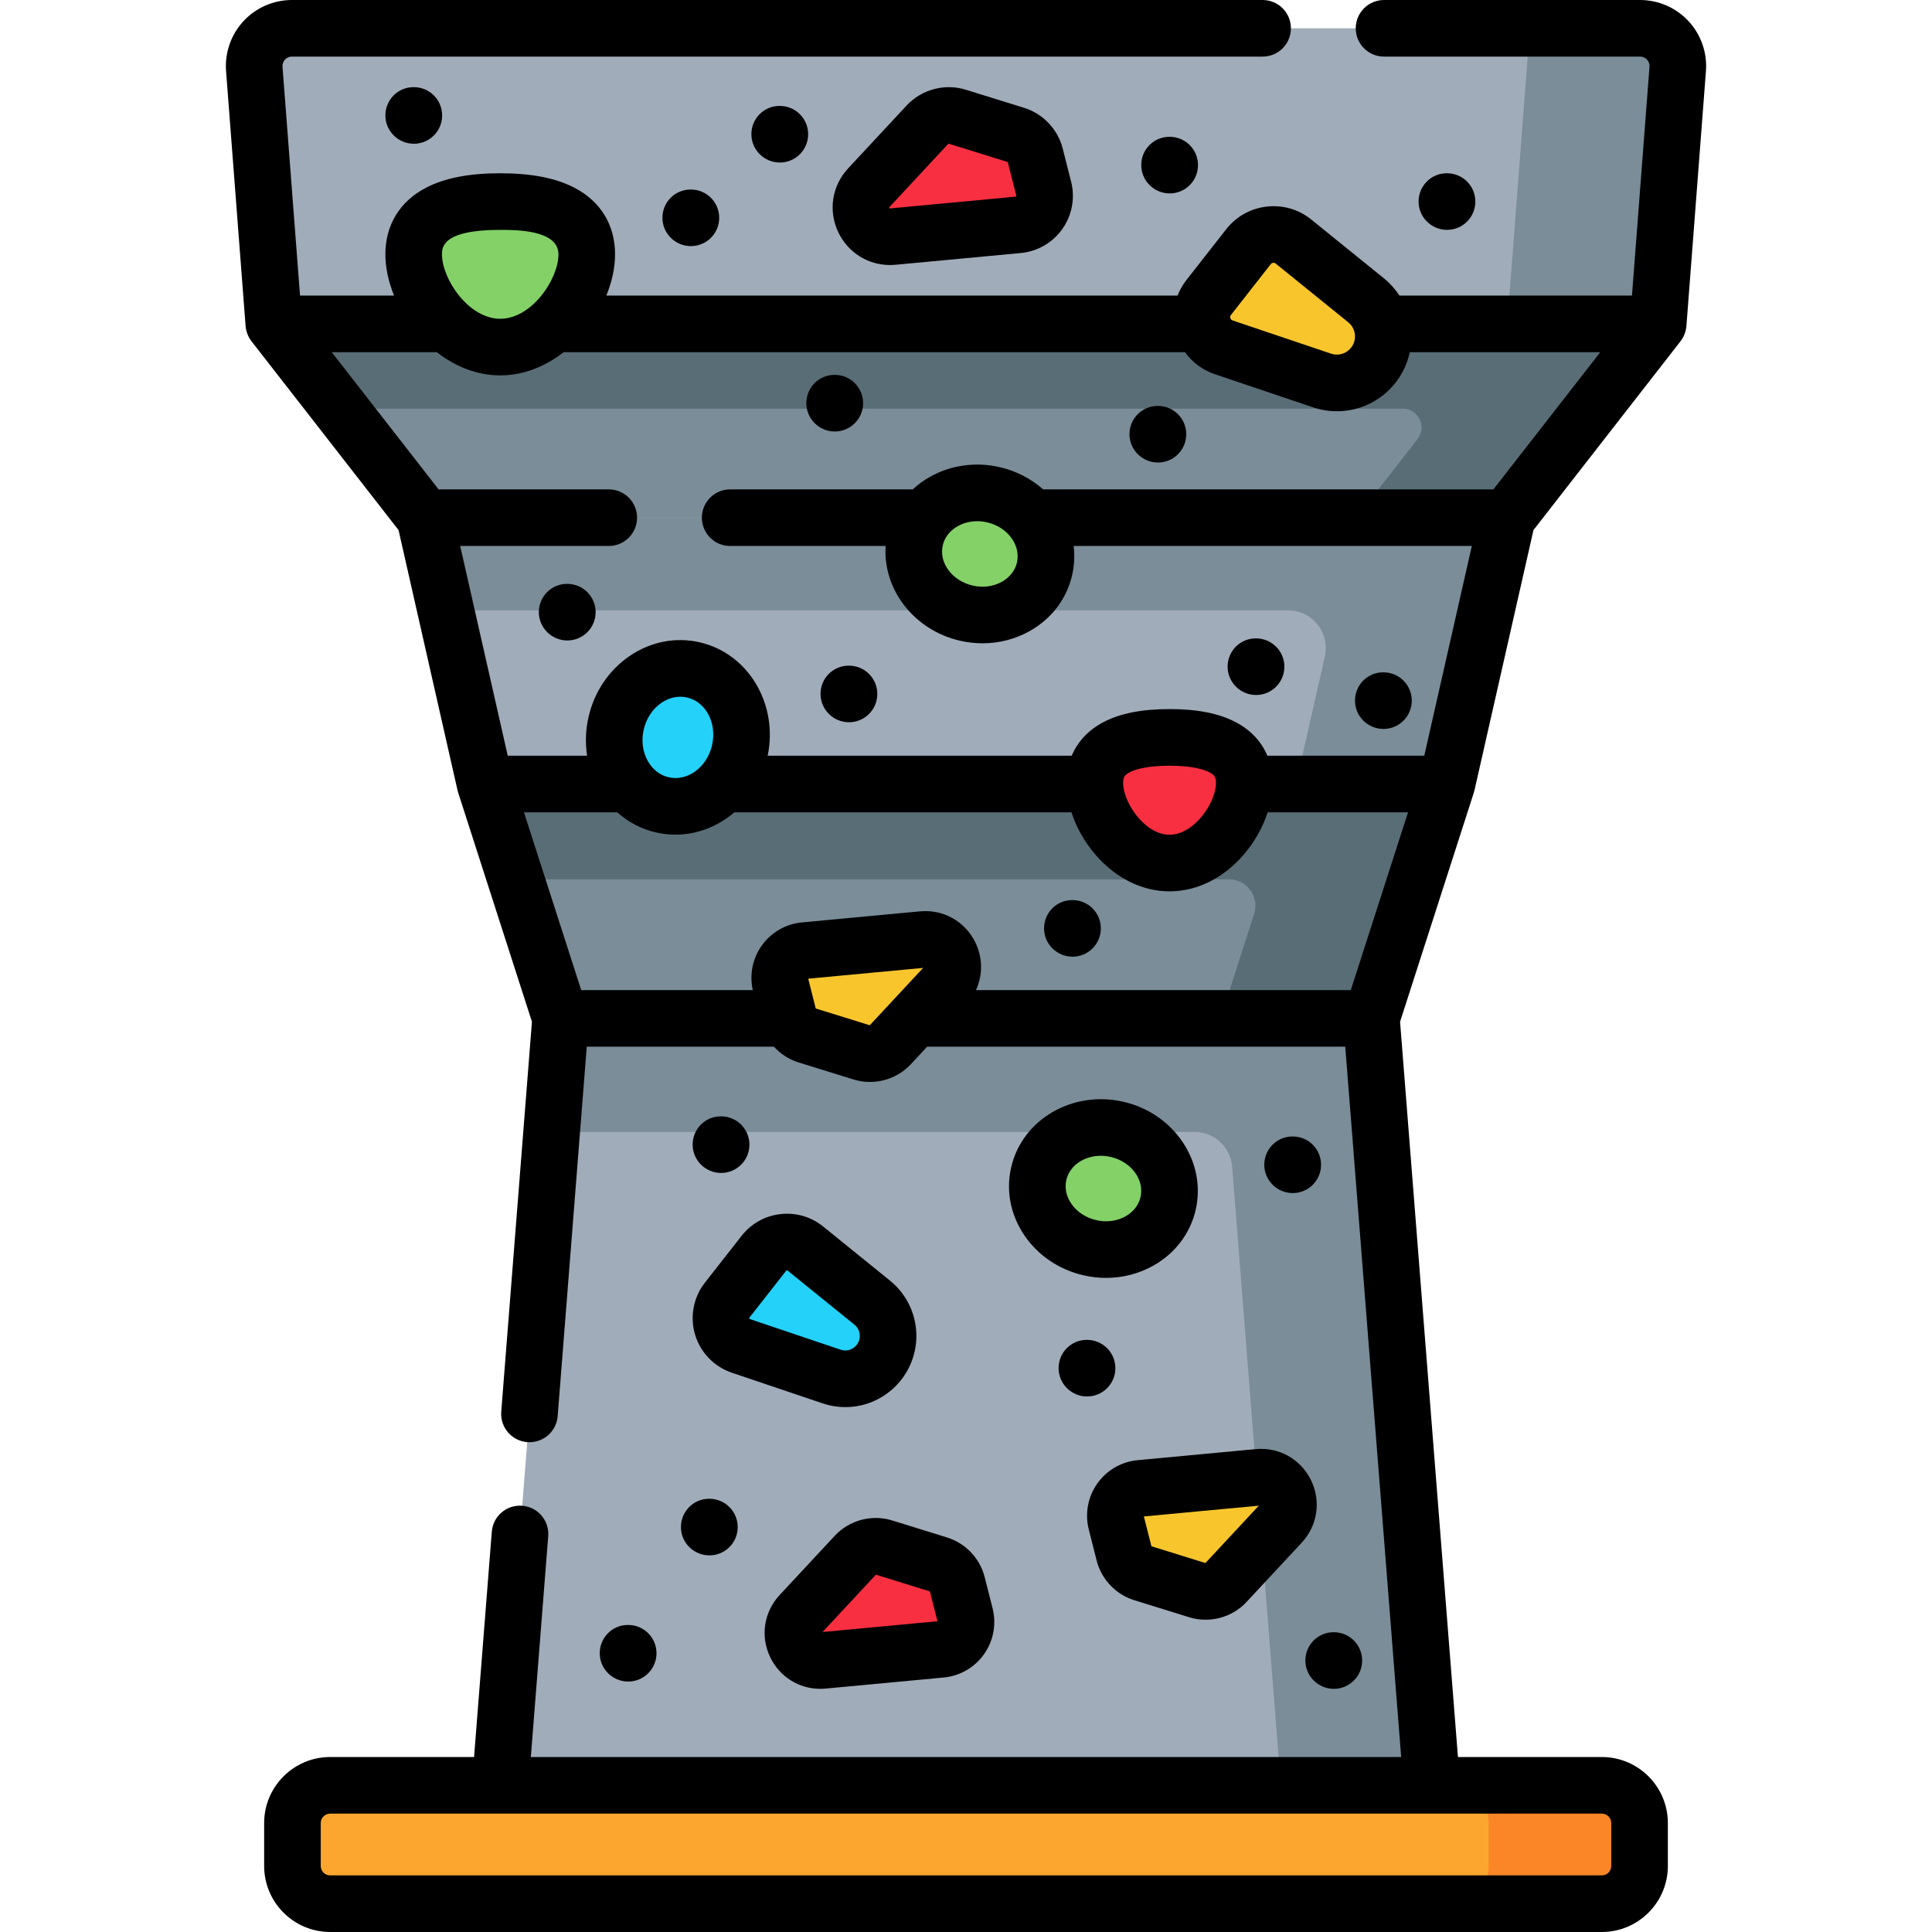
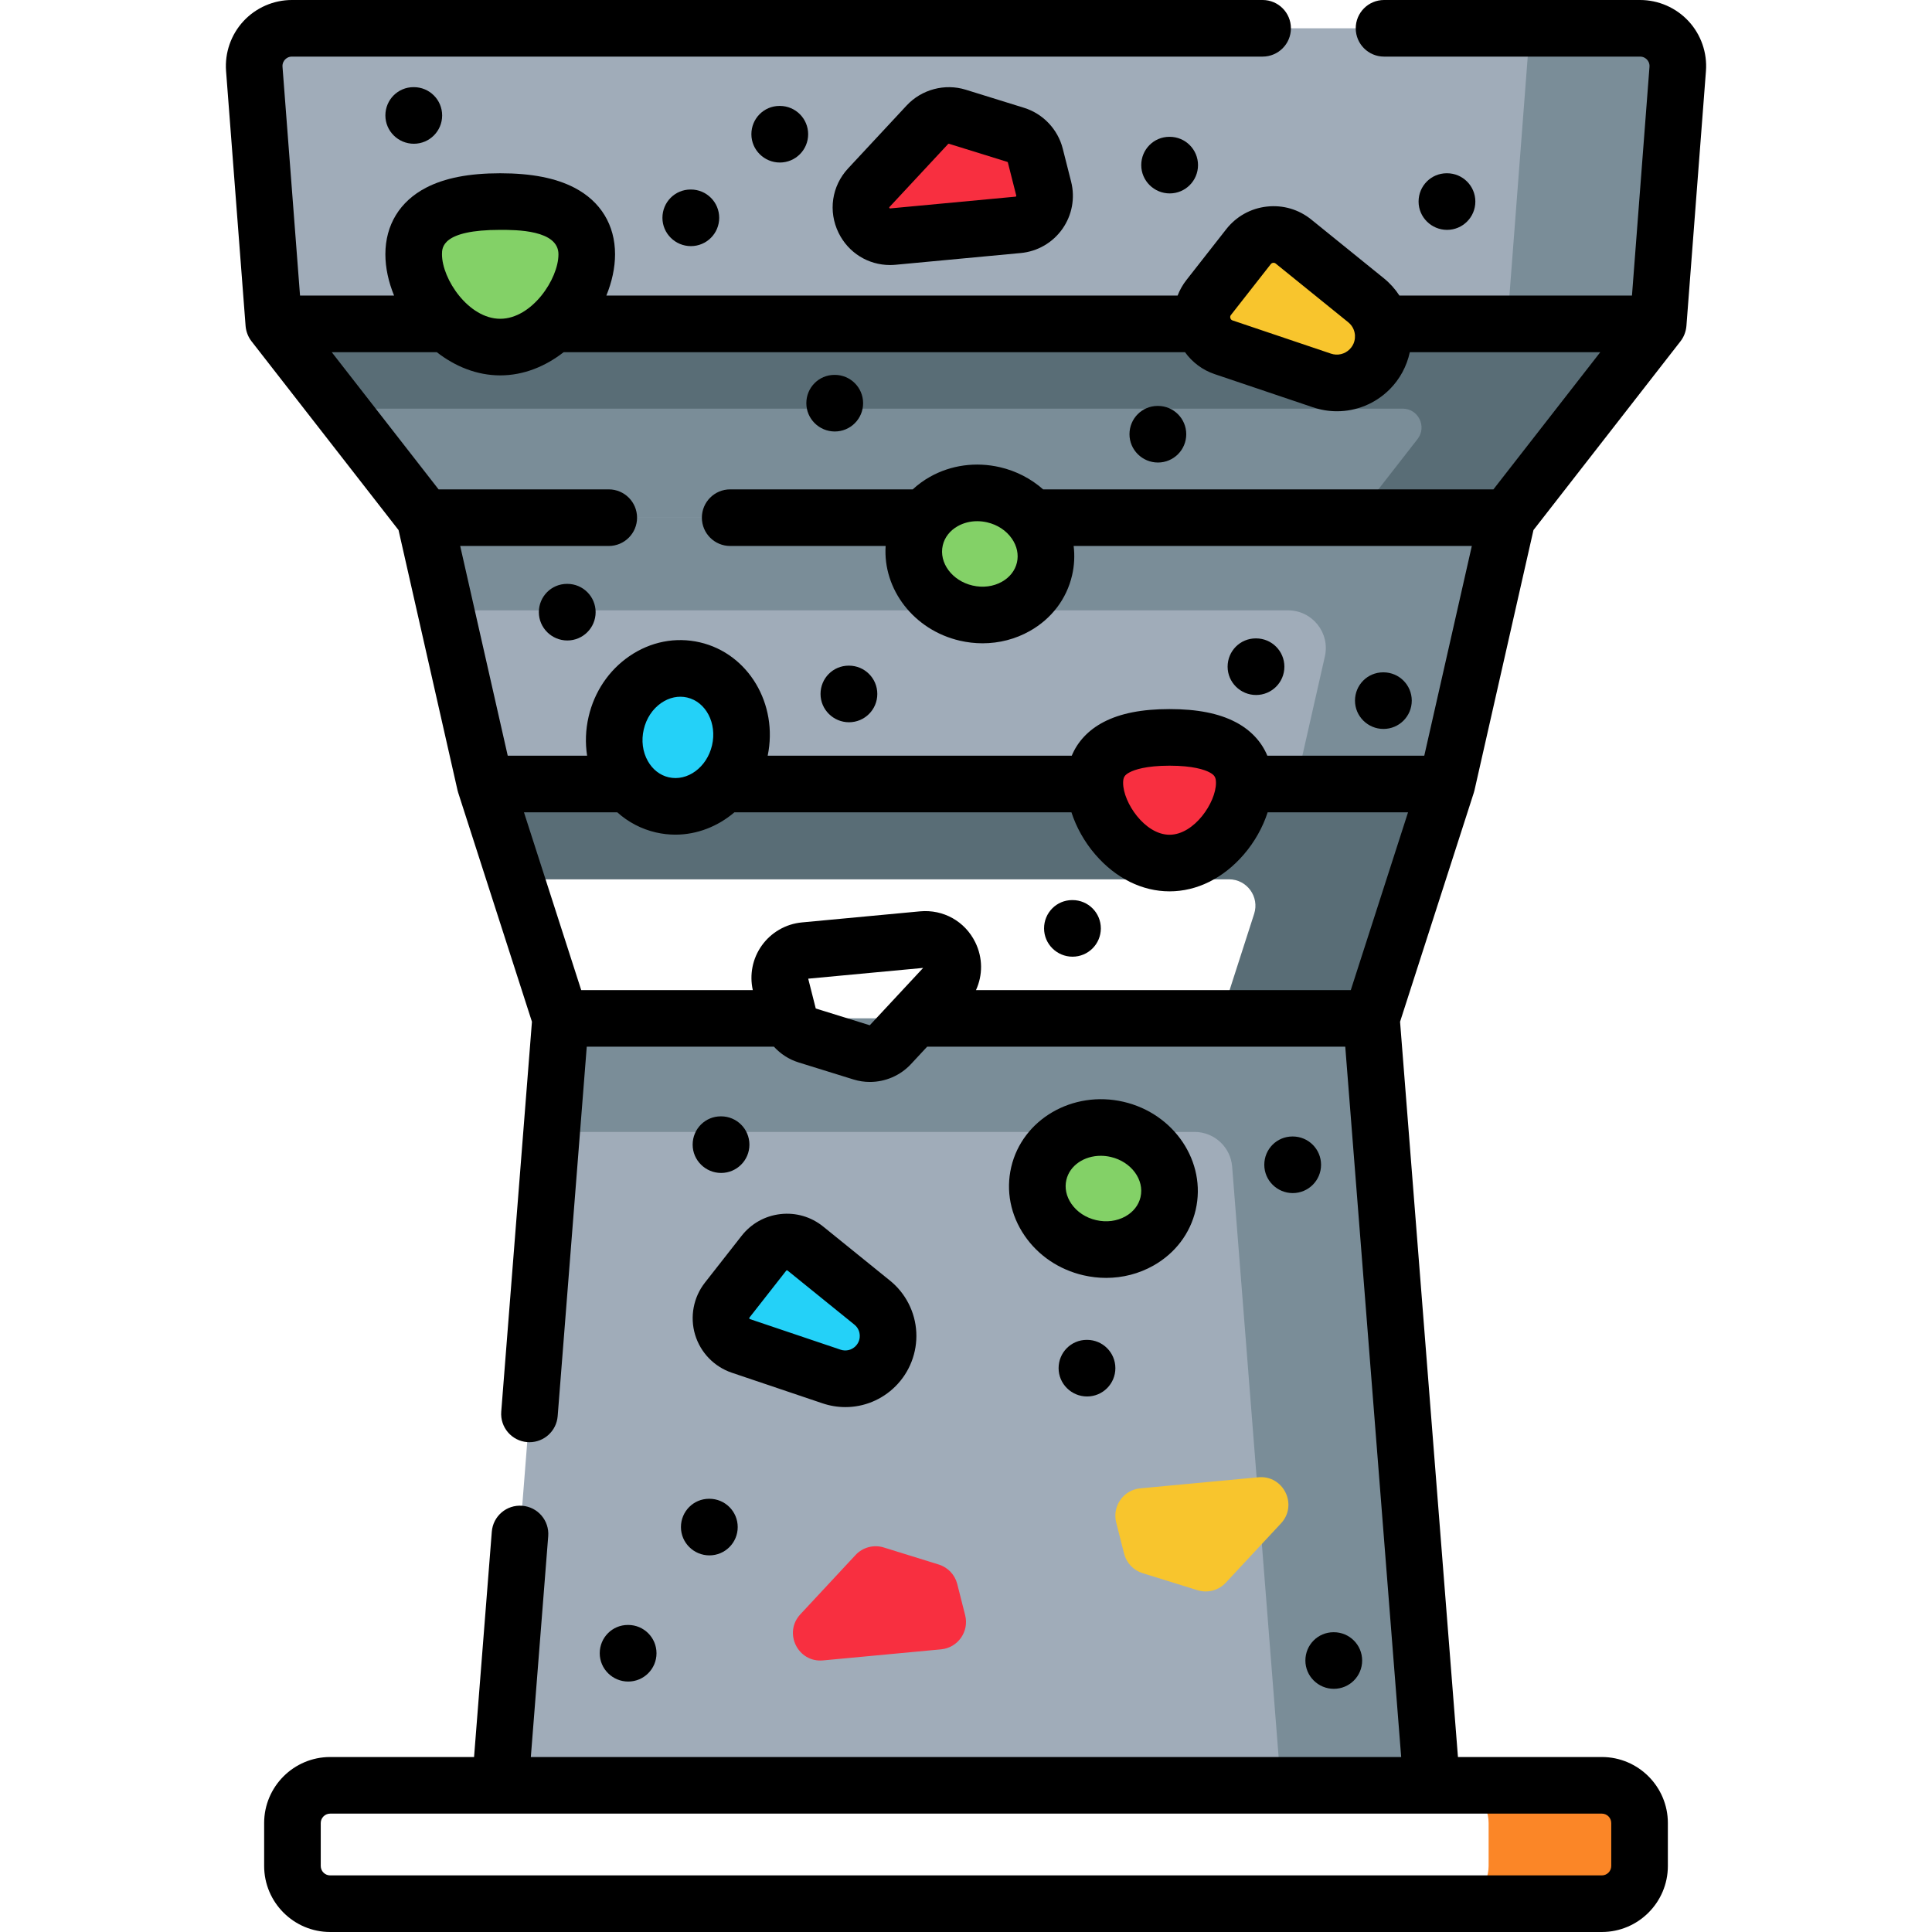
<svg xmlns="http://www.w3.org/2000/svg" id="Capa_1" viewBox="0 0 512 512">
  <g>
    <g>
      <g>
        <g>
          <path d="m439.438 85.828h-366.875l-5.175-67.564c-.446-5.807 4.146-10.764 9.97-10.764h357.284c5.824 0 10.416 4.957 9.971 10.764z" fill="#a0acb9" />
        </g>
        <g>
          <path d="m444.616 18.264-5.176 67.566h-40l6-78.33h29.205c5.824 0 10.415 4.957 9.971 10.764z" fill="#7a8d98" />
        </g>
        <path d="m202.445 137.189-28.819-23.759s-12.005 14.436-19.777 23.759h-41.287l16 70.581h254.875l16-70.581z" fill="#a0acb9" />
        <g>
          <path d="m439.438 85.828h-366.875l40 51.361h286.875z" fill="#7a8d98" />
        </g>
        <path d="m72.563 85.828 17.496 22.465h281.655c4.162 0 6.502 4.788 3.945 8.072l-16.219 20.825h40l40-51.36z" fill="#596d76" />
        <path d="m112.563 137.189 5.568 24.562h223.221c6.415 0 11.171 5.955 9.753 12.211l-7.664 33.808h40l16-70.58z" fill="#7a8d98" />
        <g>
-           <path d="m363.438 269.885 20-62.114h-254.875l20 62.114z" fill="#7a8d98" />
          <path d="m128.563 207.771 8.133 25.258h189.003c4.748 0 8.118 4.626 6.663 9.146l-8.921 27.706h40l20-62.11z" fill="#596d76" />
        </g>
        <g>
          <path d="m363.438 269.885 16 203.244h-246.875l16-203.244z" fill="#a0acb9" />
          <path d="m379.44 473.13-16-203.25-214.877.005-2.369 30.087h170.371c5.218 0 9.56 4.013 9.969 9.215l12.906 163.943z" fill="#7a8d98" />
        </g>
-         <path d="m424.5 504.5h-337c-5.523 0-10-4.477-10-10v-11.371c0-5.523 4.477-10 10-10h337c5.523 0 10 4.477 10 10v11.371c0 5.523-4.477 10-10 10z" fill="#fca62f" />
        <path d="m434.5 483.13v11.37c0 5.52-4.48 10-10 10h-40c5.52 0 10-4.48 10-10v-11.37c0-5.52-4.48-10-10-10h40c5.52 0 10 4.48 10 10z" fill="#fb8627" />
        <g>
          <path d="m192.716 344.536 9.724-12.409c2.674-3.413 7.625-3.974 10.995-1.246l17.706 14.329c5.253 4.251 5.651 12.121.856 16.881-3.052 3.029-7.552 4.074-11.626 2.699l-24.026-8.108c-5.076-1.714-6.933-7.93-3.629-12.146z" fill="#24d1f8" />
        </g>
        <g>
          <path d="m320.311 78.844 10.554-13.469c2.903-3.704 8.276-4.313 11.934-1.353l19.218 15.553c5.701 4.614 6.134 13.156.929 18.322-3.312 3.287-8.197 4.422-12.619 2.929l-26.078-8.8c-5.508-1.859-7.524-8.606-3.938-13.182z" fill="#f8c52d" />
        </g>
        <g>
          <path d="m309.942 195.416c10.937 0 19.803 2.87 19.803 12.066s-8.866 21.235-19.803 21.235-19.803-12.039-19.803-21.235c-.001-9.196 8.866-12.066 19.803-12.066z" fill="#f82f40" />
        </g>
        <g>
          <path d="m132.563 53.417c12.665 0 22.932 3.324 22.932 13.973s-10.267 24.591-22.932 24.591-22.932-13.942-22.932-24.591c-.001-10.649 10.266-13.973 22.932-13.973z" fill="#83d167" />
        </g>
        <g>
          <path d="m230.249 49.733 15.517-16.675c2.023-2.174 5.114-2.997 7.951-2.117l15.449 4.795c2.571.798 4.542 2.875 5.203 5.485l2.222 8.769c1.165 4.599-2.049 9.153-6.772 9.596l-33.188 3.111c-7.074.663-11.221-7.763-6.382-12.964z" fill="#f82f40" />
        </g>
        <g>
          <path d="m212.104 427.807 14.623-15.714c1.907-2.049 4.819-2.825 7.493-1.995l14.559 4.518c2.423.752 4.28 2.71 4.903 5.169l2.094 8.264c1.098 4.334-1.931 8.625-6.382 9.043l-31.275 2.932c-6.668.624-10.576-7.317-6.015-12.217z" fill="#f82f40" />
        </g>
        <g>
-           <path d="m250.522 261.2-14.623 15.714c-1.907 2.049-4.819 2.825-7.493 1.995l-14.559-4.518c-2.423-.752-4.28-2.71-4.903-5.169l-2.094-8.264c-1.098-4.334 1.931-8.625 6.382-9.043l31.275-2.932c6.667-.624 10.575 7.316 6.015 12.217z" fill="#f8c52d" />
-         </g>
+           </g>
        <g>
          <path d="m339.475 403.713-14.623 15.714c-1.907 2.049-4.819 2.825-7.493 1.995l-14.559-4.518c-2.423-.752-4.28-2.71-4.903-5.169l-2.094-8.264c-1.098-4.334 1.931-8.625 6.382-9.043l31.275-2.932c6.667-.624 10.575 7.317 6.015 12.217z" fill="#f8c52d" />
        </g>
        <g>
          <ellipse cx="292.422" cy="314.974" fill="#83d167" rx="16.094" ry="17.589" transform="matrix(.226 -.974 .974 .226 -80.447 528.722)" />
        </g>
        <g>
          <ellipse cx="259.672" cy="146.799" fill="#83d167" rx="16.094" ry="17.589" transform="matrix(.226 -.974 .974 .226 58.03 366.617)" />
        </g>
        <g>
          <ellipse cx="179.648" cy="195.416" fill="#24d1f8" rx="18.351" ry="16.791" transform="matrix(.226 -.974 .974 .226 -51.286 326.299)" />
        </g>
      </g>
    </g>
    <g>
      <path d="m447.481 5.608c-3.301-3.564-7.981-5.608-12.839-5.608h-67.857c-4.143 0-7.5 3.357-7.5 7.5s3.357 7.5 7.5 7.5h67.857c.95 0 1.558.502 1.834.801.277.3.731.942.658 1.891l-4.644 60.637h-61.625c-1.119-1.717-2.505-3.269-4.129-4.583l-19.218-15.553c-3.344-2.705-7.534-3.929-11.814-3.445-4.274.484-8.089 2.616-10.742 6.002l-10.554 13.469s0 0-.001.001c-.988 1.26-1.766 2.648-2.327 4.109h-151.388c1.482-3.626 2.303-7.373 2.303-10.938 0-7.758-3.818-14.02-10.752-17.632-4.961-2.584-11.399-3.841-19.681-3.841s-14.72 1.257-19.681 3.841c-6.934 3.612-10.752 9.874-10.752 17.632 0 3.566.821 7.313 2.303 10.938h-24.921l-4.645-60.637c-.073-.947.382-1.591.658-1.891.277-.299.885-.801 1.834-.801h257.249c4.143 0 7.5-3.357 7.5-7.5s-3.357-7.5-7.5-7.5h-257.249c-4.858 0-9.536 2.044-12.837 5.607-3.302 3.563-4.982 8.385-4.612 13.229l5.176 67.564c.126 1.463.662 2.876 1.562 4.035l38.972 50.042 15.63 68.951c.074.209.108.428.176.641l19.546 60.704-8.136 103.339c-.325 4.13 2.759 7.74 6.888 8.065.2.016.399.023.597.023 3.875 0 7.16-2.982 7.469-6.911l7.708-97.905h49.603c1.75 1.917 3.992 3.383 6.526 4.168l14.558 4.518c1.425.443 2.89.657 4.345.657 4.053 0 8.033-1.664 10.862-4.705l4.316-4.638h110.8l14.819 188.244h-230.65l4.606-58.52c.325-4.13-2.759-7.74-6.888-8.065-4.154-.331-7.741 2.759-8.065 6.888l-4.699 59.697h-38.13c-9.649 0-17.5 7.851-17.5 17.5v11.372c0 9.649 7.851 17.5 17.5 17.5h337c9.649 0 17.5-7.851 17.5-17.5v-11.371c0-9.649-7.851-17.5-17.5-17.5h-38.13l-15.34-194.856 19.546-60.704c.067-.213.102-.431.176-.641l15.63-68.951 38.972-50.042c.9-1.16 1.435-2.572 1.562-4.036l5.175-67.563c.371-4.842-1.309-9.664-4.61-13.228zm-20.481 477.521v11.371c0 1.379-1.121 2.5-2.5 2.5h-337c-1.379 0-2.5-1.121-2.5-2.5v-11.371c0-1.379 1.121-2.5 2.5-2.5h337c1.379 0 2.5 1.121 2.5 2.5zm-100.785-399.66 10.553-13.468c.159-.203.369-.32.625-.35.261-.026.487.039.688.201l19.218 15.553c1.456 1.178 1.741 2.7 1.782 3.503.04.803-.09 2.347-1.419 3.666-1.304 1.294-3.196 1.736-4.938 1.146l-26.077-8.801c-.112-.038-.455-.153-.592-.612s.087-.745.16-.838zm-193.652-22.552c4.221 0 15.433 0 15.433 6.473 0 6.593-7.062 17.091-15.433 17.091s-15.433-10.499-15.433-17.091c0-1.771 0-6.473 15.433-6.473zm97.937 210.788-14.315-4.442-2.002-7.904 30.463-2.854zm127.474-9.32h-99.33c1.828-3.962 1.827-8.581-.191-12.678-2.733-5.554-8.471-8.766-14.646-8.19l-31.276 2.932c-4.306.404-8.205 2.662-10.698 6.195-2.411 3.417-3.242 7.672-2.334 11.741h-45.472l-15.17-47.114h24.725c2.893 2.6 6.371 4.435 10.229 5.329 1.729.4 3.461.593 5.173.593 5.748 0 11.258-2.182 15.646-5.922h89.314c1.277 3.951 3.444 7.843 6.313 11.173 5.431 6.304 12.422 9.774 19.686 9.774s14.254-3.471 19.685-9.774c2.869-3.33 5.036-7.221 6.313-11.173h37.205zm-169.275-64.872c-1.351 5.83-6.51 9.629-11.501 8.474-2.294-.531-4.251-2.057-5.512-4.293-1.385-2.456-1.771-5.431-1.088-8.376.682-2.944 2.338-5.445 4.661-7.042 2.115-1.453 4.542-1.961 6.839-1.43 4.99 1.156 7.952 6.839 6.601 12.667zm108.939 9.969c0-1.5.38-2.108 1.766-2.83 1.244-.648 4.269-1.736 10.538-1.736s9.293 1.088 10.537 1.736c1.386.722 1.766 1.33 1.766 2.83 0 5.175-5.75 13.735-12.303 13.735s-12.304-8.56-12.304-13.735zm98.135-77.793h-119.333c-3.205-2.829-7.112-4.871-11.442-5.875-6.406-1.484-12.997-.577-18.557 2.557-1.677.945-3.197 2.062-4.553 3.318h-48.386c-4.143 0-7.5 3.357-7.5 7.5s3.357 7.5 7.5 7.5h41.2c-.761 11.439 7.427 22.262 19.641 25.094 2.012.466 4.04.696 6.05.696 4.393 0 8.693-1.103 12.508-3.252 5.778-3.258 9.76-8.5 11.212-14.764.599-2.586.727-5.205.415-7.774h105.519l-12.6 55.581h-41.588c-1.568-3.766-4.437-6.83-8.45-8.921-4.434-2.311-10.147-3.434-17.468-3.434s-13.034 1.123-17.469 3.434c-4.013 2.091-6.881 5.155-8.45 8.921h-80.581c2.836-13.67-5.107-27.059-17.957-30.038-6.445-1.492-13.093-.187-18.72 3.68-5.421 3.725-9.249 9.413-10.78 16.019-.801 3.455-.92 6.961-.396 10.34h-21.035l-12.6-55.581h39.372c4.143 0 7.5-3.357 7.5-7.5s-3.357-7.5-7.5-7.5h-45.098l-28.317-36.362h27.84c4.812 3.753 10.587 6.152 16.814 6.152s12.002-2.399 16.814-6.152h164.652c1.92 2.667 4.631 4.728 7.821 5.805l26.077 8.801c2.101.709 4.253 1.054 6.384 1.054 5.131 0 10.128-2.005 13.917-5.767 2.744-2.724 4.581-6.178 5.384-9.893h50.478zm-145.93 14.832c.489-2.112 1.897-3.917 3.964-5.082 1.548-.872 3.317-1.318 5.151-1.318.875 0 1.766.102 2.653.308 2.747.637 5.078 2.178 6.564 4.341 1.344 1.956 1.813 4.195 1.324 6.308-.001 0-.001.001-.001.001-.489 2.113-1.897 3.918-3.964 5.083-2.285 1.289-5.056 1.647-7.805 1.01-5.417-1.258-8.956-6.035-7.886-10.651z" />
      <path d="m235.859 339.379-17.705-14.329c-3.205-2.592-7.227-3.765-11.322-3.302-4.097.465-7.753 2.508-10.295 5.753l-9.725 12.409c-3.051 3.893-4.026 9.046-2.61 13.785 1.416 4.738 5.06 8.512 9.744 10.092l24.027 8.108c1.997.674 4.044 1.002 6.069 1.002 4.881 0 9.634-1.907 13.237-5.484 3.796-3.768 5.817-8.991 5.548-14.333-.27-5.342-2.81-10.336-6.968-13.701zm-9.146 17.388c-1.042 1.034-2.556 1.386-3.944.916l-24.027-8.108c-.063-.021-.129-.044-.168-.174-.039-.131.004-.186.045-.238l9.726-12.41c.023-.03.067-.087.178-.099.105-.017.164.032.195.057l17.705 14.329c1.163.941 1.392 2.158 1.424 2.8.031.639-.072 1.873-1.134 2.927z" />
      <path d="m271.389 28.573-15.45-4.795c-5.552-1.724-11.7-.086-15.663 4.171l-15.517 16.675c-4.344 4.668-5.332 11.381-2.516 17.102 2.598 5.279 7.841 8.508 13.623 8.508.484 0 .973-.022 1.464-.069l33.189-3.111c4.436-.416 8.452-2.742 11.021-6.383 2.568-3.64 3.414-8.203 2.32-12.521l-2.222-8.769c-1.292-5.107-5.22-9.247-10.249-10.808zm-2.103 23.448c-.062.087-.123.093-.167.098l-33.189 3.111c-.085.008-.133.002-.127.007-.069-.044-.154-.217-.151-.279.005-.011.029-.053.088-.115l15.515-16.673c.046-.049.109-.075.174-.075.021 0 .044.003.066.01l15.449 4.795c.076.023.136.087.155.164l2.222 8.769c.01.042.026.102-.035.188z" />
-       <path d="m221.236 406.983-14.622 15.714c-4.217 4.531-5.176 11.048-2.442 16.602 2.522 5.125 7.611 8.258 13.225 8.258.47 0 .944-.022 1.421-.067l31.274-2.931c4.307-.404 8.207-2.662 10.701-6.196 2.493-3.533 3.314-7.964 2.252-12.154l-2.093-8.265c-1.256-4.955-5.068-8.975-9.95-10.49l-14.561-4.519c-5.393-1.672-11.36-.083-15.205 4.048zm27.206 22.664-30.461 2.854 14.144-15.2 14.315 4.443z" />
-       <path d="m332.761 384.03-31.276 2.932c-4.306.404-8.205 2.662-10.698 6.195s-3.314 7.964-2.253 12.156l2.094 8.264c1.256 4.954 5.067 8.974 9.95 10.489l14.558 4.518c1.426.443 2.891.657 4.347.657 4.053 0 8.032-1.664 10.86-4.705l14.623-15.714c4.217-4.531 5.176-11.048 2.442-16.602-2.734-5.551-8.472-8.768-14.647-8.19zm-13.308 30.189-14.315-4.442-2.002-7.904 30.462-2.854z" />
      <path d="m297.749 291.989c-13.476-3.121-26.831 4.646-29.769 17.318-1.452 6.264-.183 12.724 3.574 18.191 3.613 5.259 9.132 8.974 15.54 10.46 2.011.466 4.038.696 6.047.696 4.394 0 8.694-1.103 12.51-3.253 5.778-3.258 9.76-8.501 11.212-14.764 2.936-12.671-5.637-25.524-19.114-28.648zm4.501 25.263c-.489 2.112-1.897 3.918-3.965 5.083-2.285 1.289-5.058 1.649-7.803 1.011-2.748-.637-5.079-2.179-6.565-4.342-1.344-1.955-1.813-4.195-1.323-6.309.894-3.856 4.726-6.398 9.122-6.398.866 0 1.755.099 2.646.306 5.42 1.255 8.959 6.033 7.888 10.649z" />
      <path d="m295.586 362.58c0-4.143-3.357-7.5-7.5-7.5h-.091c-4.143 0-7.455 3.357-7.455 7.5s3.403 7.5 7.546 7.5 7.5-3.357 7.5-7.5z" />
      <path d="m350.095 308.68c0-4.143-3.357-7.5-7.5-7.5h-.09c-4.143 0-7.455 3.357-7.455 7.5s3.402 7.5 7.545 7.5 7.5-3.358 7.5-7.5z" />
      <path d="m366.633 193.177c4.143 0 7.5-3.357 7.5-7.5s-3.357-7.5-7.5-7.5h-.091c-4.143 0-7.455 3.357-7.455 7.5s3.404 7.5 7.546 7.5z" />
      <path d="m345.94 440.058c0 4.143 3.402 7.5 7.545 7.5s7.5-3.357 7.5-7.5-3.357-7.5-7.5-7.5h-.09c-4.143 0-7.455 3.357-7.455 7.5z" />
      <path d="m173.981 438.129c0-4.143-3.357-7.5-7.5-7.5h-.09c-4.143 0-7.455 3.357-7.455 7.5s3.402 7.5 7.545 7.5 7.5-3.358 7.5-7.5z" />
      <path d="m180.457 404.692c0 4.143 3.402 7.5 7.545 7.5s7.5-3.357 7.5-7.5-3.357-7.5-7.5-7.5h-.09c-4.142 0-7.455 3.358-7.455 7.5z" />
      <path d="m191.104 295.843h-.09c-4.143 0-7.455 3.357-7.455 7.5s3.402 7.5 7.545 7.5 7.5-3.357 7.5-7.5-3.358-7.5-7.5-7.5z" />
      <path d="m284.234 238.532h-.091c-4.143 0-7.454 3.357-7.454 7.5s3.402 7.5 7.545 7.5 7.5-3.357 7.5-7.5-3.358-7.5-7.5-7.5z" />
      <path d="m332.875 184.181c4.143 0 7.5-3.357 7.5-7.5s-3.357-7.5-7.5-7.5h-.09c-4.143 0-7.455 3.357-7.455 7.5s3.403 7.5 7.545 7.5z" />
      <path d="m224.996 191.405c4.143 0 7.5-3.357 7.5-7.5s-3.357-7.5-7.5-7.5h-.091c-4.143 0-7.455 3.357-7.455 7.5s3.404 7.5 7.546 7.5z" />
      <path d="m306.869 107.574h-.09c-4.143 0-7.455 3.357-7.455 7.5s3.402 7.5 7.545 7.5 7.5-3.357 7.5-7.5-3.358-7.5-7.5-7.5z" />
      <path d="m150.347 154.733h-.09c-4.143 0-7.455 3.357-7.455 7.5s3.402 7.5 7.545 7.5 7.5-3.357 7.5-7.5-3.357-7.5-7.5-7.5z" />
      <path d="m221.234 99.349h-.091c-4.143 0-7.454 3.357-7.454 7.5s3.402 7.5 7.545 7.5 7.5-3.357 7.5-7.5-3.358-7.5-7.5-7.5z" />
      <path d="m390.983 53.417c0-4.143-3.357-7.5-7.5-7.5h-.09c-4.143 0-7.455 3.357-7.455 7.5s3.402 7.5 7.545 7.5 7.5-3.357 7.5-7.5z" />
      <path d="m183.006 50.225c-4.143 0-7.455 3.357-7.455 7.5s3.402 7.5 7.545 7.5 7.5-3.357 7.5-7.5-3.357-7.5-7.5-7.5z" />
      <path d="m206.579 28.071c-4.143 0-7.455 3.357-7.455 7.5s3.403 7.5 7.546 7.5 7.5-3.357 7.5-7.5-3.357-7.5-7.5-7.5z" />
      <path d="m309.897 36.258c-4.143 0-7.455 3.357-7.455 7.5s3.402 7.5 7.545 7.5 7.5-3.357 7.5-7.5-3.357-7.5-7.5-7.5z" />
      <path d="m109.585 23.095c-4.143 0-7.455 3.357-7.455 7.5s3.402 7.5 7.545 7.5 7.5-3.357 7.5-7.5-3.357-7.5-7.5-7.5z" />
    </g>
  </g>
  <g />
  <g />
  <g />
  <g />
  <g />
  <g />
  <g />
  <g />
  <g />
  <g />
  <g />
  <g />
  <g />
  <g />
  <g />
</svg>